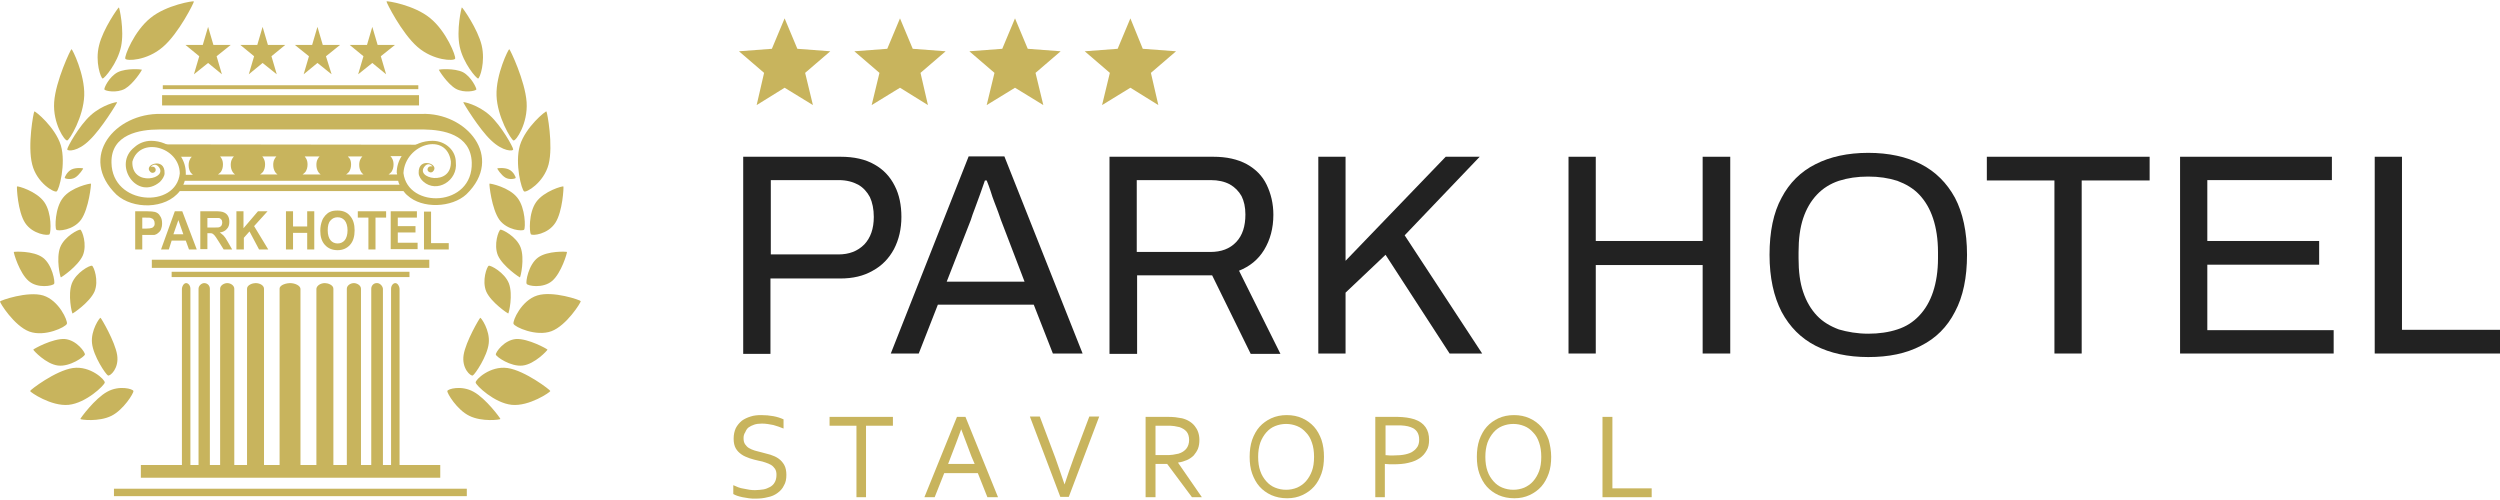
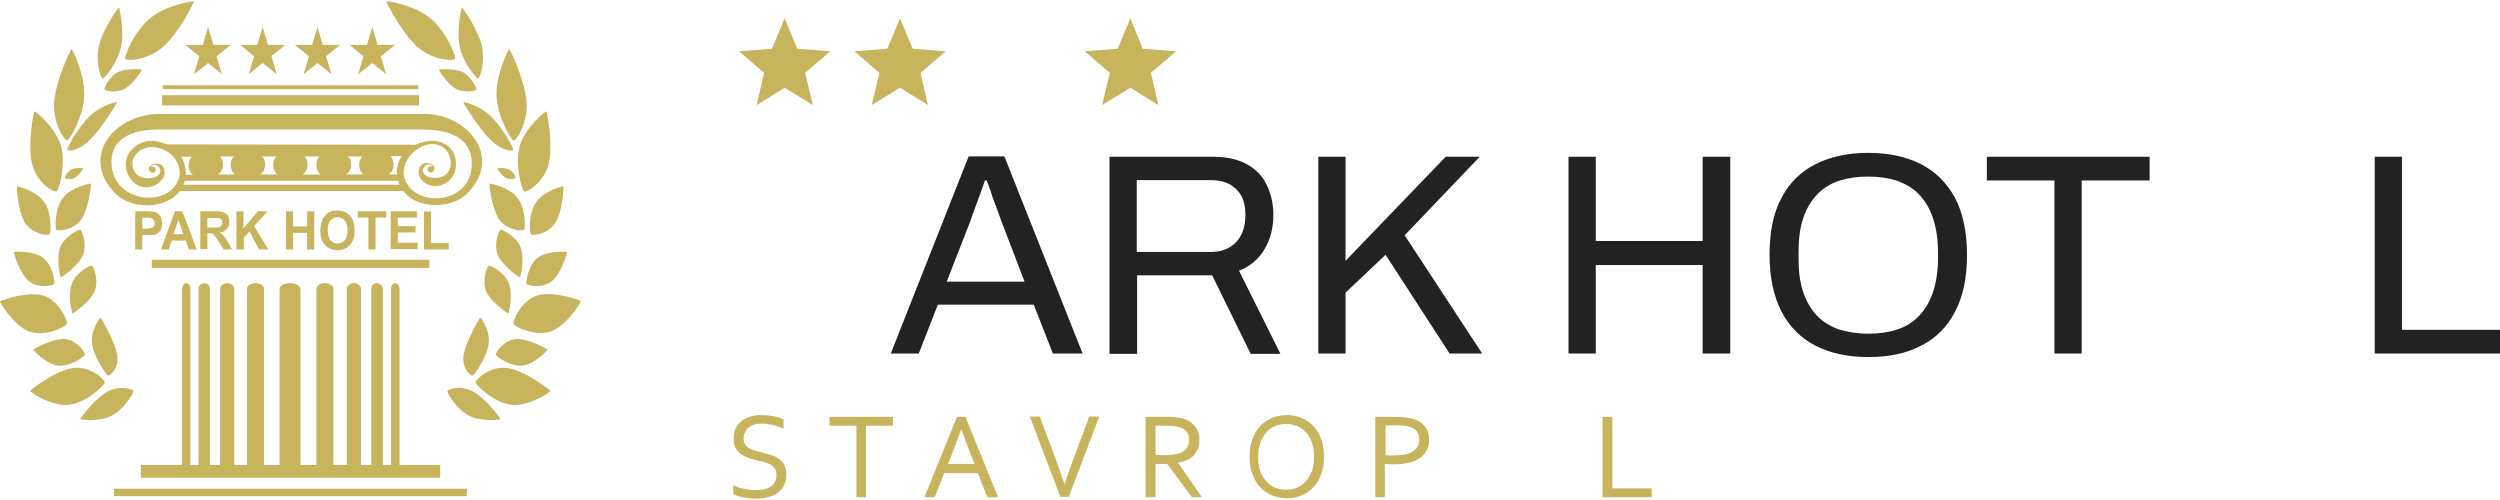
<svg xmlns="http://www.w3.org/2000/svg" width="260" height="52" viewBox="0 0 260 52" fill="none">
  <g clip-path="url(#clip0_5942_9393)">
    <path d="M81.6 1.91L82.925 5.075L86.348 5.333L83.734 7.578L84.544 10.928L81.6 9.124L78.692 10.928L79.465 7.578L76.852 5.333L80.275 5.075L81.6 1.91Z" fill="#C8B45D" />
-     <path d="M105.561 1.91L106.886 5.075L110.309 5.333L107.695 7.578L108.505 10.928L105.561 9.124L102.616 10.928L103.426 7.578L100.812 5.333L104.235 5.075L105.561 1.91Z" fill="#C8B45D" />
    <path d="M93.599 1.91L94.924 5.075L98.347 5.333L95.733 7.578L96.506 10.928L93.599 9.124L90.654 10.928L91.464 7.578L88.851 5.333L92.274 5.075L93.599 1.91Z" fill="#C8B45D" />
    <path d="M117.56 1.91L118.848 5.075L122.308 5.333L119.694 7.578L120.467 10.928L117.56 9.124L114.615 10.928L115.425 7.578L112.812 5.333L116.235 5.075L117.56 1.91Z" fill="#C8B45D" />
-     <path d="M77.293 36.766V16.302H87.415C88.814 16.302 89.992 16.559 90.949 17.111C91.869 17.627 92.568 18.363 93.047 19.32C93.525 20.24 93.746 21.344 93.746 22.559C93.746 23.81 93.488 24.914 92.973 25.908C92.458 26.865 91.722 27.638 90.765 28.153C89.808 28.706 88.703 28.963 87.378 28.963H80.127V36.803H77.293V36.766ZM80.127 26.46H87.194C88.299 26.46 89.182 26.129 89.881 25.43C90.544 24.73 90.875 23.773 90.875 22.559C90.875 21.749 90.728 21.05 90.47 20.498C90.176 19.946 89.771 19.504 89.255 19.209C88.703 18.915 88.041 18.731 87.231 18.731H80.164V26.46H80.127Z" fill="#222222" />
    <path d="M92.642 36.766L100.739 16.265H104.456L112.591 36.766H109.499L107.511 31.686H97.537L95.549 36.766H92.642ZM98.457 29.294H106.554L104.088 22.853C104.015 22.669 103.941 22.411 103.831 22.117C103.72 21.786 103.573 21.454 103.426 21.049C103.279 20.645 103.131 20.276 103.021 19.872C102.874 19.467 102.763 19.099 102.616 18.767H102.432C102.285 19.172 102.138 19.614 101.954 20.129C101.77 20.645 101.586 21.16 101.402 21.638C101.217 22.117 101.07 22.522 100.96 22.89L98.457 29.294Z" fill="#222222" />
    <path d="M115.388 36.766V16.302H126.172C127.571 16.302 128.712 16.559 129.669 17.075C130.589 17.59 131.289 18.289 131.73 19.209C132.172 20.13 132.43 21.16 132.43 22.338C132.43 23.737 132.098 24.951 131.473 25.982C130.847 27.012 129.964 27.712 128.859 28.153L133.166 36.803H130.074L126.062 28.632H118.259V36.803H115.388V36.766ZM118.222 26.203H125.878C127.019 26.203 127.902 25.871 128.565 25.172C129.227 24.473 129.522 23.516 129.522 22.301C129.522 21.528 129.375 20.902 129.117 20.387C128.822 19.872 128.418 19.467 127.902 19.173C127.35 18.878 126.688 18.731 125.915 18.731H118.222V26.203Z" fill="#222222" />
    <path d="M137.104 36.766V16.302H139.938V27.123L150.354 16.302H153.888L146.085 24.473L154.145 36.766H150.759L144.097 26.497L139.938 30.435V36.766H137.104Z" fill="#222222" />
    <path d="M163.126 36.766V16.302H165.96V25.062H177.076V16.302H179.946V36.766H177.076V27.564H165.96V36.766H163.126Z" fill="#222222" />
    <path d="M194.301 37.134C192.166 37.134 190.326 36.729 188.817 35.956C187.308 35.183 186.13 34.005 185.283 32.422C184.473 30.84 184.032 28.889 184.032 26.497C184.032 24.104 184.437 22.117 185.283 20.571C186.093 19.025 187.271 17.847 188.817 17.074C190.326 16.301 192.166 15.896 194.301 15.896C196.435 15.896 198.276 16.301 199.785 17.074C201.294 17.847 202.472 19.025 203.318 20.571C204.128 22.117 204.57 24.104 204.57 26.497C204.57 28.852 204.165 30.84 203.318 32.422C202.509 34.005 201.331 35.183 199.785 35.956C198.239 36.766 196.435 37.134 194.301 37.134ZM194.301 34.705C195.405 34.705 196.435 34.557 197.319 34.263C198.239 33.968 198.975 33.49 199.601 32.827C200.227 32.165 200.705 31.355 201.036 30.361C201.368 29.368 201.552 28.19 201.552 26.865V26.239C201.552 24.877 201.368 23.699 201.036 22.706C200.705 21.712 200.227 20.902 199.601 20.24C198.975 19.577 198.202 19.135 197.319 18.804C196.399 18.51 195.405 18.363 194.301 18.363C193.16 18.363 192.166 18.51 191.246 18.804C190.362 19.099 189.59 19.577 188.964 20.24C188.338 20.902 187.86 21.712 187.528 22.706C187.197 23.699 187.05 24.877 187.05 26.239V26.865C187.05 28.227 187.197 29.404 187.528 30.361C187.86 31.355 188.338 32.165 188.964 32.827C189.59 33.49 190.362 33.932 191.246 34.263C192.129 34.52 193.16 34.705 194.301 34.705Z" fill="#222222" />
    <path d="M213.661 36.766V18.768H206.631V16.302H223.562V18.768H216.495V36.766H213.661Z" fill="#222222" />
-     <path d="M226.727 36.766V16.302H242.517V18.731H229.561V25.062H241.192V27.528H229.561V34.337H242.701V36.766H226.727Z" fill="#222222" />
    <path d="M246.971 36.766V16.302H249.805V34.3H260V36.766H246.971Z" fill="#222222" />
    <path d="M77.33 45.562C77.33 45.82 77.367 46.004 77.477 46.188C77.588 46.335 77.698 46.483 77.882 46.593C78.066 46.703 78.25 46.777 78.471 46.851C78.692 46.924 78.913 46.961 79.17 47.035C79.502 47.108 79.796 47.219 80.127 47.292C80.459 47.403 80.716 47.513 80.974 47.697C81.232 47.881 81.416 48.102 81.563 48.36C81.71 48.617 81.784 48.985 81.784 49.39C81.784 49.832 81.71 50.2 81.526 50.494C81.379 50.826 81.121 51.083 80.864 51.267C80.569 51.488 80.238 51.635 79.833 51.709C79.428 51.819 79.023 51.856 78.545 51.856C78.324 51.856 78.103 51.856 77.882 51.819C77.661 51.783 77.441 51.746 77.22 51.709C76.999 51.672 76.815 51.599 76.668 51.562C76.484 51.488 76.373 51.451 76.263 51.378V50.458C76.41 50.531 76.594 50.605 76.778 50.678C76.962 50.752 77.146 50.789 77.367 50.826C77.551 50.862 77.772 50.899 77.956 50.936C78.177 50.973 78.361 50.973 78.545 50.973C78.839 50.973 79.097 50.936 79.391 50.899C79.649 50.862 79.87 50.752 80.091 50.642C80.275 50.531 80.459 50.384 80.569 50.163C80.68 49.979 80.753 49.721 80.753 49.39C80.753 49.133 80.716 48.949 80.606 48.764C80.495 48.617 80.385 48.47 80.201 48.36C80.017 48.249 79.833 48.176 79.612 48.102C79.391 48.028 79.17 47.955 78.913 47.918C78.582 47.844 78.287 47.771 77.956 47.66C77.661 47.55 77.367 47.44 77.109 47.255C76.852 47.071 76.668 46.887 76.52 46.63C76.373 46.372 76.299 46.041 76.299 45.636C76.299 45.194 76.373 44.863 76.52 44.532C76.668 44.237 76.888 43.98 77.146 43.759C77.404 43.575 77.698 43.428 78.066 43.317C78.397 43.207 78.766 43.17 79.17 43.17C79.612 43.17 80.017 43.207 80.422 43.28C80.827 43.354 81.158 43.464 81.489 43.612V44.569C81.158 44.421 80.79 44.311 80.422 44.2C80.054 44.127 79.649 44.053 79.244 44.053C78.913 44.053 78.655 44.09 78.434 44.164C78.213 44.237 77.993 44.348 77.845 44.458C77.698 44.569 77.588 44.753 77.514 44.937C77.367 45.157 77.33 45.342 77.33 45.562Z" fill="#C8B45D" />
    <path d="M90.066 51.709H89.072V44.275H86.274V43.355H92.863V44.275H90.066V51.709Z" fill="#C8B45D" />
    <path d="M96.138 51.709L99.524 43.355H100.408L103.794 51.709H102.69L101.696 49.207H98.199L97.206 51.709H96.138ZM99.966 44.643C99.598 45.673 99.23 46.63 98.899 47.477L98.604 48.25H101.365L101.033 47.477C100.702 46.63 100.371 45.673 99.966 44.643Z" fill="#C8B45D" />
    <path d="M110.713 50.384C111.008 49.464 111.339 48.544 111.67 47.624L113.29 43.317H114.32L111.155 51.672H110.272L107.106 43.317H108.137L109.757 47.624C110.088 48.581 110.419 49.501 110.713 50.384Z" fill="#C8B45D" />
    <path d="M120.173 48.25V51.709H119.142V43.355H121.314C121.682 43.355 121.976 43.355 122.234 43.391C122.491 43.428 122.712 43.465 122.933 43.502C123.522 43.649 123.964 43.943 124.258 44.312C124.553 44.679 124.737 45.158 124.737 45.747C124.737 46.078 124.7 46.373 124.589 46.667C124.479 46.925 124.332 47.145 124.148 47.366C123.964 47.55 123.706 47.734 123.448 47.845C123.191 47.955 122.86 48.066 122.528 48.102V48.139L124.994 51.709H123.964L121.387 48.25H120.173ZM120.173 44.275V47.33H121.166C121.461 47.33 121.755 47.33 121.976 47.293C122.197 47.256 122.381 47.219 122.565 47.182C122.933 47.072 123.191 46.888 123.375 46.667C123.559 46.446 123.669 46.115 123.669 45.747C123.669 45.379 123.559 45.084 123.412 44.9C123.228 44.679 122.97 44.532 122.675 44.422C122.528 44.385 122.344 44.348 122.123 44.312C121.903 44.275 121.645 44.275 121.314 44.275H120.173Z" fill="#C8B45D" />
    <path d="M137.693 47.513C137.693 48.139 137.619 48.728 137.435 49.243C137.251 49.758 136.993 50.237 136.662 50.605C136.331 50.973 135.926 51.267 135.448 51.488C134.969 51.709 134.454 51.819 133.865 51.819C133.239 51.819 132.724 51.709 132.209 51.488C131.73 51.267 131.325 50.973 130.994 50.605C130.663 50.237 130.405 49.758 130.221 49.243C130.037 48.728 129.963 48.139 129.963 47.513C129.963 46.887 130.037 46.298 130.221 45.746C130.405 45.231 130.663 44.753 130.994 44.385C131.325 44.017 131.73 43.722 132.209 43.501C132.687 43.28 133.239 43.17 133.828 43.17C134.417 43.17 134.969 43.28 135.448 43.501C135.926 43.722 136.331 44.017 136.662 44.385C136.993 44.753 137.251 45.231 137.435 45.746C137.619 46.298 137.693 46.887 137.693 47.513ZM136.662 47.513C136.662 46.961 136.589 46.446 136.441 46.041C136.294 45.599 136.11 45.268 135.816 44.973C135.558 44.679 135.263 44.458 134.895 44.311C134.527 44.164 134.159 44.09 133.754 44.09C133.35 44.09 132.981 44.164 132.613 44.311C132.245 44.458 131.951 44.679 131.693 44.973C131.436 45.268 131.215 45.636 131.068 46.041C130.92 46.483 130.847 46.961 130.847 47.513C130.847 48.065 130.92 48.581 131.068 48.985C131.215 49.427 131.436 49.758 131.693 50.053C131.951 50.347 132.245 50.568 132.613 50.715C132.981 50.862 133.35 50.936 133.754 50.936C134.159 50.936 134.527 50.862 134.895 50.715C135.227 50.568 135.558 50.347 135.816 50.053C136.073 49.758 136.294 49.39 136.441 48.985C136.589 48.581 136.662 48.102 136.662 47.513Z" fill="#C8B45D" />
    <path d="M144.06 51.709H143.03V43.355H145.349C145.68 43.355 146.011 43.391 146.306 43.428C146.6 43.465 146.858 43.538 147.115 43.612C147.631 43.796 147.999 44.054 148.256 44.422C148.514 44.79 148.624 45.232 148.624 45.747C148.624 46.189 148.551 46.557 148.367 46.851C148.183 47.182 147.962 47.44 147.631 47.661C147.299 47.882 146.931 48.029 146.453 48.139C146.011 48.25 145.459 48.286 144.907 48.286C144.612 48.286 144.355 48.286 144.024 48.25V51.709H144.06ZM144.06 47.33C144.208 47.33 144.355 47.366 144.502 47.366C144.649 47.366 144.796 47.366 144.944 47.366C145.422 47.366 145.827 47.33 146.158 47.256C146.49 47.182 146.784 47.072 146.968 46.925C147.189 46.778 147.336 46.593 147.447 46.409C147.557 46.189 147.594 45.968 147.594 45.71C147.594 45.379 147.52 45.121 147.373 44.9C147.226 44.679 147.005 44.532 146.71 44.422C146.526 44.348 146.342 44.312 146.085 44.275C145.864 44.238 145.569 44.238 145.275 44.238H144.097V47.33H144.06Z" fill="#C8B45D" />
-     <path d="M161.323 47.513C161.323 48.139 161.249 48.728 161.065 49.243C160.881 49.758 160.623 50.237 160.292 50.605C159.961 50.973 159.556 51.267 159.077 51.488C158.599 51.709 158.084 51.819 157.495 51.819C156.869 51.819 156.354 51.709 155.838 51.488C155.36 51.267 154.955 50.973 154.624 50.605C154.293 50.237 154.035 49.758 153.851 49.243C153.667 48.728 153.593 48.139 153.593 47.513C153.593 46.887 153.667 46.298 153.851 45.746C154.035 45.231 154.293 44.753 154.624 44.385C154.955 44.017 155.36 43.722 155.838 43.501C156.317 43.28 156.869 43.17 157.458 43.17C158.047 43.17 158.599 43.28 159.077 43.501C159.556 43.722 159.961 44.017 160.292 44.385C160.623 44.753 160.881 45.231 161.065 45.746C161.212 46.298 161.323 46.887 161.323 47.513ZM160.292 47.513C160.292 46.961 160.218 46.446 160.071 46.041C159.924 45.599 159.74 45.268 159.445 44.973C159.188 44.679 158.893 44.458 158.525 44.311C158.157 44.164 157.789 44.09 157.384 44.09C156.979 44.09 156.611 44.164 156.243 44.311C155.875 44.458 155.581 44.679 155.323 44.973C155.066 45.268 154.845 45.636 154.697 46.041C154.55 46.483 154.477 46.961 154.477 47.513C154.477 48.065 154.55 48.581 154.697 48.985C154.845 49.427 155.066 49.758 155.323 50.053C155.581 50.347 155.875 50.568 156.243 50.715C156.611 50.862 156.979 50.936 157.384 50.936C157.789 50.936 158.157 50.862 158.525 50.715C158.857 50.568 159.188 50.347 159.445 50.053C159.703 49.758 159.924 49.39 160.071 48.985C160.218 48.581 160.292 48.102 160.292 47.513Z" fill="#C8B45D" />
    <path d="M167.69 43.355V50.789H171.775V51.709H166.659V43.355H167.69Z" fill="#C8B45D" />
    <path fill-rule="evenodd" clip-rule="evenodd" d="M54.51 23.884C54.657 23.7 54.657 21.638 53.811 20.571C52.964 19.467 50.977 19.062 50.903 19.099C50.866 19.172 51.124 21.712 51.934 22.853C52.743 23.957 54.363 24.068 54.51 23.884ZM49.725 8.167C49.541 8.167 48.179 6.585 47.811 4.855C47.443 3.125 47.995 0.769 48.032 0.769C48.106 0.769 49.688 3.014 50.093 4.707C50.498 6.437 49.909 8.13 49.725 8.167ZM49.173 39.048C48.952 39.158 47.995 38.312 48.216 36.913C48.437 35.514 49.873 33.085 49.946 33.048C50.02 33.011 50.977 34.337 50.83 35.698C50.682 37.06 49.394 38.937 49.173 39.048ZM53.406 33.674C53.296 33.38 54.216 31.245 55.872 30.73C57.492 30.214 60.362 31.208 60.399 31.318C60.436 31.429 58.927 33.858 57.344 34.447C55.762 35.036 53.516 34.005 53.406 33.674ZM50.83 27.638C50.645 27.711 50.093 29.184 50.572 30.325C51.087 31.466 52.817 32.607 52.854 32.607C52.928 32.57 53.369 30.656 52.928 29.478C52.486 28.337 51.014 27.564 50.83 27.638ZM52.044 23.884C51.86 23.957 51.308 25.429 51.786 26.57C52.302 27.711 54.032 28.852 54.069 28.852C54.142 28.816 54.584 26.902 54.142 25.724C53.7 24.583 52.228 23.847 52.044 23.884ZM54.51 19.909C54.252 19.761 53.516 17.038 54.069 15.124C54.657 13.21 56.755 11.517 56.829 11.59C56.903 11.664 57.565 15.124 57.05 17.111C56.535 19.025 54.731 20.056 54.51 19.909ZM53.406 14.608C53.148 14.535 51.713 12.142 51.639 9.934C51.566 7.726 52.891 5.076 52.964 5.112C53.038 5.112 54.621 8.425 54.768 10.633C54.915 12.842 53.664 14.682 53.406 14.608ZM47.333 6.106C47.222 6.364 45.088 6.327 43.431 4.891C41.775 3.456 40.156 0.217 40.193 0.143C40.229 0.07 43.063 0.512 44.72 1.873C46.413 3.235 47.443 5.848 47.333 6.106ZM46.523 40.667C46.56 40.446 47.995 40.041 49.247 40.741C50.535 41.44 52.044 43.501 52.044 43.575C52.044 43.649 50.13 43.906 48.805 43.244C47.517 42.618 46.486 40.888 46.523 40.667ZM54.768 29.515C54.657 29.331 54.952 27.527 55.946 26.791C56.939 26.055 58.927 26.166 58.964 26.202C59.001 26.276 58.375 28.411 57.418 29.221C56.461 30.03 54.878 29.736 54.768 29.515ZM53.369 15.528C53.369 15.308 52.155 13.099 50.94 11.995C49.725 10.891 48.179 10.56 48.179 10.633C48.179 10.707 49.836 13.431 51.05 14.572C52.302 15.786 53.406 15.749 53.369 15.528ZM51.566 36.876C51.529 36.655 52.412 35.367 53.664 35.257C54.915 35.183 56.903 36.287 56.939 36.361C56.939 36.434 55.614 37.87 54.363 38.017C53.111 38.164 51.602 37.097 51.566 36.876ZM49.541 9.308C49.468 9.455 48.29 9.713 47.407 9.235C46.523 8.719 45.64 7.321 45.64 7.247C45.677 7.21 47.222 7.063 48.143 7.505C49.026 7.983 49.578 9.198 49.541 9.308ZM53.627 18.51C53.59 18.584 53.001 18.731 52.559 18.473C52.118 18.215 51.676 17.516 51.713 17.516C51.713 17.479 52.486 17.406 52.928 17.627C53.406 17.847 53.664 18.436 53.627 18.51ZM49.468 39.784C49.431 39.489 50.977 38.017 52.78 38.275C54.584 38.532 57.234 40.557 57.234 40.667C57.234 40.778 55.026 42.287 53.222 42.103C51.418 41.919 49.505 40.078 49.468 39.784ZM55.209 24.362C55.062 24.178 54.952 22.154 55.762 21.013C56.571 19.872 58.522 19.32 58.596 19.393C58.633 19.467 58.522 22.006 57.749 23.184C56.976 24.362 55.394 24.546 55.209 24.362Z" fill="#C8B45D" />
    <path fill-rule="evenodd" clip-rule="evenodd" d="M21.642 2.794L22.194 4.671H23.998L22.526 5.849L23.078 7.726L21.642 6.548L20.17 7.726L20.722 5.849L19.287 4.671H21.09L21.642 2.794Z" fill="#C8B45D" />
    <path fill-rule="evenodd" clip-rule="evenodd" d="M33.015 2.794L33.567 4.671H35.371L33.899 5.849L34.487 7.726L33.015 6.548L31.58 7.726L32.132 5.849L30.66 4.671H32.463L33.015 2.794Z" fill="#C8B45D" />
    <path fill-rule="evenodd" clip-rule="evenodd" d="M27.311 2.794L27.863 4.671H29.666L28.231 5.849L28.783 7.726L27.311 6.548L25.875 7.726L26.427 5.849L24.992 4.671H26.758L27.311 2.794Z" fill="#C8B45D" />
    <path fill-rule="evenodd" clip-rule="evenodd" d="M38.72 2.794L39.272 4.671H41.076L39.604 5.849L40.156 7.726L38.72 6.548L37.248 7.726L37.8 5.849L36.365 4.671H38.168L38.72 2.794Z" fill="#C8B45D" />
-     <path d="M15.9 27.012H44.536H44.646V27.269V27.564V27.858H44.536H15.9H15.79V27.564V27.269V27.012H15.9Z" fill="#C8B45D" />
+     <path d="M15.9 27.012H44.646V27.269V27.564V27.858H44.536H15.9H15.79V27.564V27.269V27.012H15.9Z" fill="#C8B45D" />
    <path d="M43.579 9.897H16.857V10.965H43.579V9.897Z" fill="#C8B45D" />
    <path d="M43.505 8.866H16.931V9.271H43.505V8.866Z" fill="#C8B45D" />
-     <path d="M17.962 28.264H42.474H42.585V28.448V28.632V28.816H42.474H17.962H17.851V28.632V28.448V28.264H17.962Z" fill="#C8B45D" />
    <path fill-rule="evenodd" clip-rule="evenodd" d="M36.181 16.265H37.69C37.616 16.338 37.543 16.449 37.506 16.522C37.395 16.706 37.358 16.927 37.358 17.148C37.358 17.443 37.432 17.7 37.579 17.921C37.653 17.995 37.727 18.105 37.8 18.142H35.997C36.107 18.068 36.181 17.995 36.291 17.884C36.438 17.663 36.512 17.406 36.512 17.111C36.512 16.89 36.475 16.67 36.365 16.486C36.291 16.412 36.218 16.338 36.181 16.265ZM31.69 16.265H33.236C33.163 16.338 33.089 16.449 33.052 16.522C32.942 16.706 32.905 16.927 32.905 17.148C32.905 17.443 32.979 17.7 33.126 17.921C33.199 17.995 33.273 18.105 33.347 18.142H31.47C31.58 18.068 31.654 17.995 31.764 17.884C31.911 17.663 31.985 17.406 31.985 17.111C31.985 16.89 31.948 16.67 31.838 16.486C31.801 16.412 31.727 16.338 31.69 16.265ZM27.274 16.265H28.746C28.672 16.338 28.599 16.449 28.562 16.522C28.451 16.706 28.415 16.927 28.415 17.148C28.415 17.443 28.488 17.7 28.635 17.921C28.709 17.995 28.783 18.105 28.856 18.142H27.053C27.163 18.068 27.237 17.995 27.347 17.884C27.494 17.663 27.568 17.406 27.568 17.111C27.568 16.89 27.531 16.67 27.421 16.486C27.384 16.412 27.347 16.338 27.274 16.265ZM22.894 16.265H24.329C24.256 16.338 24.182 16.449 24.145 16.522C24.035 16.706 23.998 16.927 23.998 17.148C23.998 17.443 24.071 17.7 24.219 17.921C24.292 17.995 24.366 18.105 24.439 18.142H22.673C22.783 18.068 22.857 17.995 22.967 17.884C23.114 17.663 23.188 17.406 23.188 17.111C23.188 16.89 23.151 16.67 23.041 16.486C23.004 16.412 22.93 16.338 22.894 16.265ZM18.808 16.265C19.139 16.78 19.323 17.369 19.323 17.995C19.323 18.068 19.323 18.105 19.323 18.179H20.059C19.986 18.105 19.912 18.032 19.839 17.958C19.692 17.737 19.618 17.479 19.618 17.185C19.618 16.964 19.655 16.743 19.765 16.559C19.802 16.449 19.875 16.375 19.949 16.302H18.808V16.265ZM41.297 18.142H40.413C40.524 18.068 40.597 17.995 40.708 17.884C40.855 17.663 40.929 17.406 40.929 17.111C40.929 16.89 40.892 16.67 40.782 16.486C40.745 16.412 40.671 16.302 40.597 16.228H41.775C41.444 16.743 41.26 17.332 41.26 17.958C41.297 18.032 41.297 18.105 41.297 18.142ZM41.554 19.209H19.066C19.139 19.062 19.176 18.952 19.213 18.804H41.407C41.444 18.952 41.481 19.099 41.554 19.209ZM43.836 11.848H16.747C11.962 11.738 8.097 16.338 12.109 20.24C13.803 21.786 17.226 21.786 18.698 19.872H41.959C42.07 20.019 42.217 20.203 42.364 20.314C43.91 21.749 47.002 21.602 48.511 20.203C52.486 16.338 48.511 11.664 43.836 11.848ZM16.526 13.467H44.131C46.045 13.504 48.953 13.946 49.063 16.89C49.21 21.565 42.401 21.749 41.959 17.995C42.143 14.94 46.45 13.688 46.891 16.78C47.002 19.467 42.99 18.547 44.205 17.259C44.462 16.964 44.83 17.075 44.977 17.332C44.941 17.295 44.867 17.295 44.793 17.295C44.609 17.295 44.462 17.443 44.462 17.627C44.462 17.884 44.83 18.032 45.014 17.848C45.824 17.075 43.468 16.228 43.542 17.995C43.542 18.326 43.8 18.694 44.02 18.878C45.419 20.13 47.627 18.804 47.407 16.89C47.407 16.265 47.149 15.713 46.707 15.308C46.266 14.903 45.677 14.645 44.977 14.645C43.984 14.645 43.063 15.013 42.438 15.639C42.364 15.713 42.327 15.749 42.254 15.823H18.44C18.366 15.749 18.33 15.713 18.256 15.639C17.593 15.05 16.71 14.645 15.716 14.645C15.054 14.645 14.428 14.903 13.986 15.308C11.668 17.111 14.244 20.939 16.637 18.915C16.857 18.694 17.115 18.326 17.115 18.032C17.189 16.265 14.833 17.148 15.643 17.884C15.827 18.068 16.195 17.958 16.195 17.663C16.195 17.479 16.048 17.332 15.864 17.332C15.79 17.332 15.753 17.332 15.68 17.369C15.827 17.148 16.158 17.001 16.453 17.295C17.667 18.584 13.655 19.504 13.766 16.817C14.502 14.167 18.661 15.234 18.698 18.032C18.33 21.712 11.668 21.381 11.594 16.927C11.521 13.946 14.575 13.467 16.526 13.467Z" fill="#C8B45D" />
    <path fill-rule="evenodd" clip-rule="evenodd" d="M44.094 25.945V22.007H44.83V25.283H46.67V25.945H44.094ZM40.634 25.945V21.97H43.358V22.633H41.37V23.516H43.211V24.178H41.37V25.246H43.431V25.908H40.634V25.945ZM38.315 25.945V22.633H37.211V21.97H40.156V22.633H39.052V25.945H38.315ZM34.083 23.958C34.083 24.399 34.193 24.767 34.377 24.988C34.561 25.209 34.819 25.32 35.113 25.32C35.408 25.32 35.665 25.209 35.849 24.988C36.033 24.767 36.144 24.399 36.144 23.958C36.144 23.516 36.033 23.148 35.849 22.927C35.665 22.706 35.408 22.596 35.113 22.596C34.819 22.596 34.561 22.706 34.377 22.927C34.156 23.148 34.083 23.516 34.083 23.958ZM33.31 23.994C33.31 23.59 33.383 23.258 33.494 22.964C33.567 22.743 33.678 22.596 33.825 22.412C33.972 22.265 34.12 22.117 34.303 22.044C34.524 21.933 34.782 21.896 35.113 21.896C35.665 21.896 36.107 22.081 36.401 22.449C36.733 22.817 36.88 23.332 36.88 23.958C36.88 24.583 36.733 25.099 36.401 25.467C36.07 25.835 35.629 26.019 35.113 26.019C34.561 26.019 34.12 25.835 33.788 25.467C33.457 25.099 33.31 24.62 33.31 23.994ZM29.74 25.945V21.97H30.476V23.553H31.948V21.97H32.684V25.945H31.948V24.215H30.476V25.945H29.74ZM24.587 25.945V21.97H25.323V23.737L26.832 21.97H27.826L26.427 23.516L27.899 25.945H26.942L25.948 24.068L25.36 24.731V25.945H24.587ZM21.605 23.663H22.157C22.526 23.663 22.746 23.663 22.82 23.626C22.894 23.59 22.967 23.553 23.041 23.442C23.078 23.369 23.114 23.258 23.114 23.148C23.114 23.001 23.078 22.89 23.004 22.817C22.93 22.743 22.857 22.669 22.709 22.669C22.636 22.669 22.452 22.669 22.157 22.669H21.569V23.663H21.605ZM20.832 25.945V21.97H22.415C22.82 21.97 23.114 22.007 23.262 22.081C23.446 22.154 23.593 22.265 23.703 22.449C23.814 22.633 23.851 22.853 23.851 23.074C23.851 23.369 23.777 23.626 23.593 23.81C23.446 23.994 23.188 24.142 22.857 24.178C23.004 24.289 23.151 24.399 23.262 24.51C23.372 24.62 23.519 24.841 23.703 25.172L24.145 25.945H23.262L22.709 25.062C22.526 24.767 22.378 24.547 22.305 24.473C22.231 24.399 22.157 24.326 22.084 24.289C22.01 24.252 21.863 24.252 21.716 24.252H21.569V25.908H20.832V25.945ZM19.066 24.363L18.55 22.89L18.035 24.363H19.066ZM20.464 25.945H19.655L19.323 25.025H17.851L17.557 25.945H16.747L18.182 21.97H18.955L20.464 25.945ZM14.796 22.633V23.774H15.201C15.495 23.774 15.68 23.737 15.79 23.7C15.9 23.663 15.974 23.59 16.011 23.516C16.084 23.442 16.084 23.332 16.084 23.221C16.084 23.074 16.048 22.964 15.974 22.853C15.9 22.743 15.79 22.706 15.68 22.669C15.606 22.633 15.422 22.633 15.127 22.633H14.796ZM14.06 25.945V21.97H15.238C15.68 21.97 15.974 22.007 16.121 22.044C16.342 22.117 16.526 22.228 16.637 22.449C16.784 22.633 16.857 22.89 16.857 23.221C16.857 23.479 16.82 23.663 16.747 23.847C16.673 24.031 16.563 24.142 16.416 24.252C16.305 24.363 16.158 24.399 16.048 24.436C15.9 24.436 15.643 24.436 15.275 24.436H14.796V25.945H14.06Z" fill="#C8B45D" />
    <path d="M45.787 48.36V49.685H14.649V48.36H18.919V30.03C18.919 29.81 19.102 29.442 19.36 29.442C19.581 29.442 19.802 29.699 19.802 30.03V48.36H20.648V30.03C20.648 29.699 20.98 29.442 21.237 29.442C21.569 29.442 21.826 29.699 21.826 30.03V48.36H22.893V30.03C22.893 29.662 23.335 29.442 23.63 29.442C23.998 29.442 24.366 29.699 24.366 30.03V48.36H25.691V30.03C25.691 29.626 26.28 29.442 26.574 29.442C27.053 29.442 27.457 29.699 27.457 30.03V48.36H29.077V30.03C29.077 29.589 29.887 29.442 30.144 29.442C30.697 29.442 31.212 29.699 31.249 30.03V48.36H32.905V30.03C32.942 29.699 33.346 29.442 33.788 29.442C34.083 29.442 34.672 29.626 34.672 30.03V48.36H36.07V30.03C36.07 29.699 36.438 29.442 36.806 29.442C37.101 29.442 37.542 29.662 37.542 30.03V48.36H38.61V30.03C38.61 29.699 38.867 29.442 39.162 29.442C39.456 29.405 39.788 29.699 39.825 30.03V48.36H40.671V30.03C40.671 29.699 40.892 29.442 41.113 29.442C41.37 29.442 41.554 29.81 41.554 30.03V48.36H45.787Z" fill="#C8B45D" />
    <path d="M48.548 50.826H11.852V51.599H48.548V50.826Z" fill="#C8B45D" />
    <path fill-rule="evenodd" clip-rule="evenodd" d="M16.747 15.014L43.616 15.05L42.18 16.228H18.146L16.747 15.014Z" fill="#C8B45D" />
    <path fill-rule="evenodd" clip-rule="evenodd" d="M5.852 23.884C5.705 23.7 5.705 21.638 6.552 20.571C7.398 19.467 9.386 19.062 9.459 19.099C9.496 19.172 9.239 21.712 8.429 22.853C7.619 23.957 6 24.068 5.852 23.884ZM10.674 8.167C10.858 8.167 12.22 6.585 12.588 4.855C12.956 3.125 12.404 0.769 12.367 0.769C12.293 0.769 10.711 3.014 10.306 4.707C9.864 6.437 10.49 8.13 10.674 8.167ZM11.226 39.048C11.447 39.158 12.404 38.312 12.183 36.913C11.962 35.514 10.527 33.085 10.453 33.048C10.38 33.011 9.423 34.337 9.57 35.698C9.717 37.06 11.005 38.937 11.226 39.048ZM6.957 33.674C7.067 33.38 6.147 31.245 4.491 30.73C2.871 30.251 0.037 31.245 0 31.355C-0.037 31.466 1.472 33.895 3.055 34.484C4.675 35.073 6.846 34.005 6.957 33.674ZM9.57 27.638C9.754 27.711 10.306 29.184 9.827 30.325C9.312 31.466 7.582 32.607 7.545 32.607C7.472 32.57 7.03 30.656 7.472 29.478C7.914 28.337 9.349 27.564 9.57 27.638ZM8.355 23.884C8.539 23.957 9.091 25.429 8.613 26.57C8.098 27.711 6.368 28.852 6.331 28.852C6.257 28.816 5.816 26.902 6.257 25.724C6.699 24.583 8.171 23.847 8.355 23.884ZM5.889 19.909C6.147 19.761 6.883 17.038 6.331 15.124C5.742 13.21 3.644 11.517 3.57 11.59C3.497 11.627 2.834 15.124 3.35 17.111C3.828 19.025 5.632 20.056 5.889 19.909ZM6.993 14.608C7.251 14.535 8.686 12.142 8.76 9.934C8.834 7.726 7.509 5.076 7.435 5.112C7.361 5.112 5.779 8.425 5.632 10.633C5.484 12.842 6.736 14.682 6.993 14.608ZM13.03 6.106C13.14 6.364 15.275 6.327 16.931 4.891C18.587 3.493 20.207 0.217 20.17 0.143C20.133 0.07 17.299 0.512 15.643 1.873C13.95 3.235 12.919 5.848 13.03 6.106ZM13.876 40.667C13.839 40.446 12.404 40.041 11.152 40.741C9.864 41.44 8.355 43.501 8.355 43.575C8.355 43.649 10.269 43.906 11.594 43.244C12.846 42.618 13.913 40.888 13.876 40.667ZM5.632 29.515C5.742 29.331 5.448 27.527 4.454 26.791C3.46 26.055 1.472 26.166 1.436 26.202C1.399 26.276 2.025 28.411 2.981 29.221C3.902 30.03 5.484 29.736 5.632 29.515ZM6.993 15.528C6.993 15.308 8.208 13.099 9.423 11.995C10.637 10.891 12.183 10.56 12.183 10.633C12.183 10.707 10.527 13.431 9.312 14.572C8.098 15.786 6.993 15.749 6.993 15.528ZM8.834 36.876C8.87 36.655 7.987 35.367 6.736 35.257C5.484 35.183 3.497 36.287 3.46 36.361C3.46 36.434 4.785 37.87 6.036 38.017C7.288 38.164 8.76 37.097 8.834 36.876ZM10.858 9.308C10.932 9.455 12.11 9.713 12.993 9.235C13.876 8.719 14.759 7.321 14.759 7.247C14.723 7.21 13.177 7.063 12.257 7.505C11.336 7.983 10.784 9.198 10.858 9.308ZM6.736 18.51C6.773 18.584 7.361 18.731 7.803 18.473C8.245 18.215 8.686 17.516 8.65 17.516C8.65 17.479 7.877 17.406 7.435 17.627C6.993 17.847 6.699 18.436 6.736 18.51ZM10.895 39.784C10.932 39.489 9.386 38.017 7.582 38.275C5.779 38.532 3.129 40.557 3.129 40.667C3.129 40.778 5.337 42.287 7.141 42.103C8.944 41.919 10.858 40.078 10.895 39.784ZM5.153 24.362C5.3 24.178 5.411 22.154 4.601 21.013C3.791 19.872 1.84 19.32 1.767 19.393C1.73 19.467 1.84 22.006 2.613 23.184C3.386 24.362 5.006 24.546 5.153 24.362Z" fill="#C8B45D" />
  </g>
  <defs>
    <clipPath id="clip0_5942_9393">
      <rect width="260" height="51.713" fill="white" transform="translate(0 0.144)" />
    </clipPath>
  </defs>
</svg>